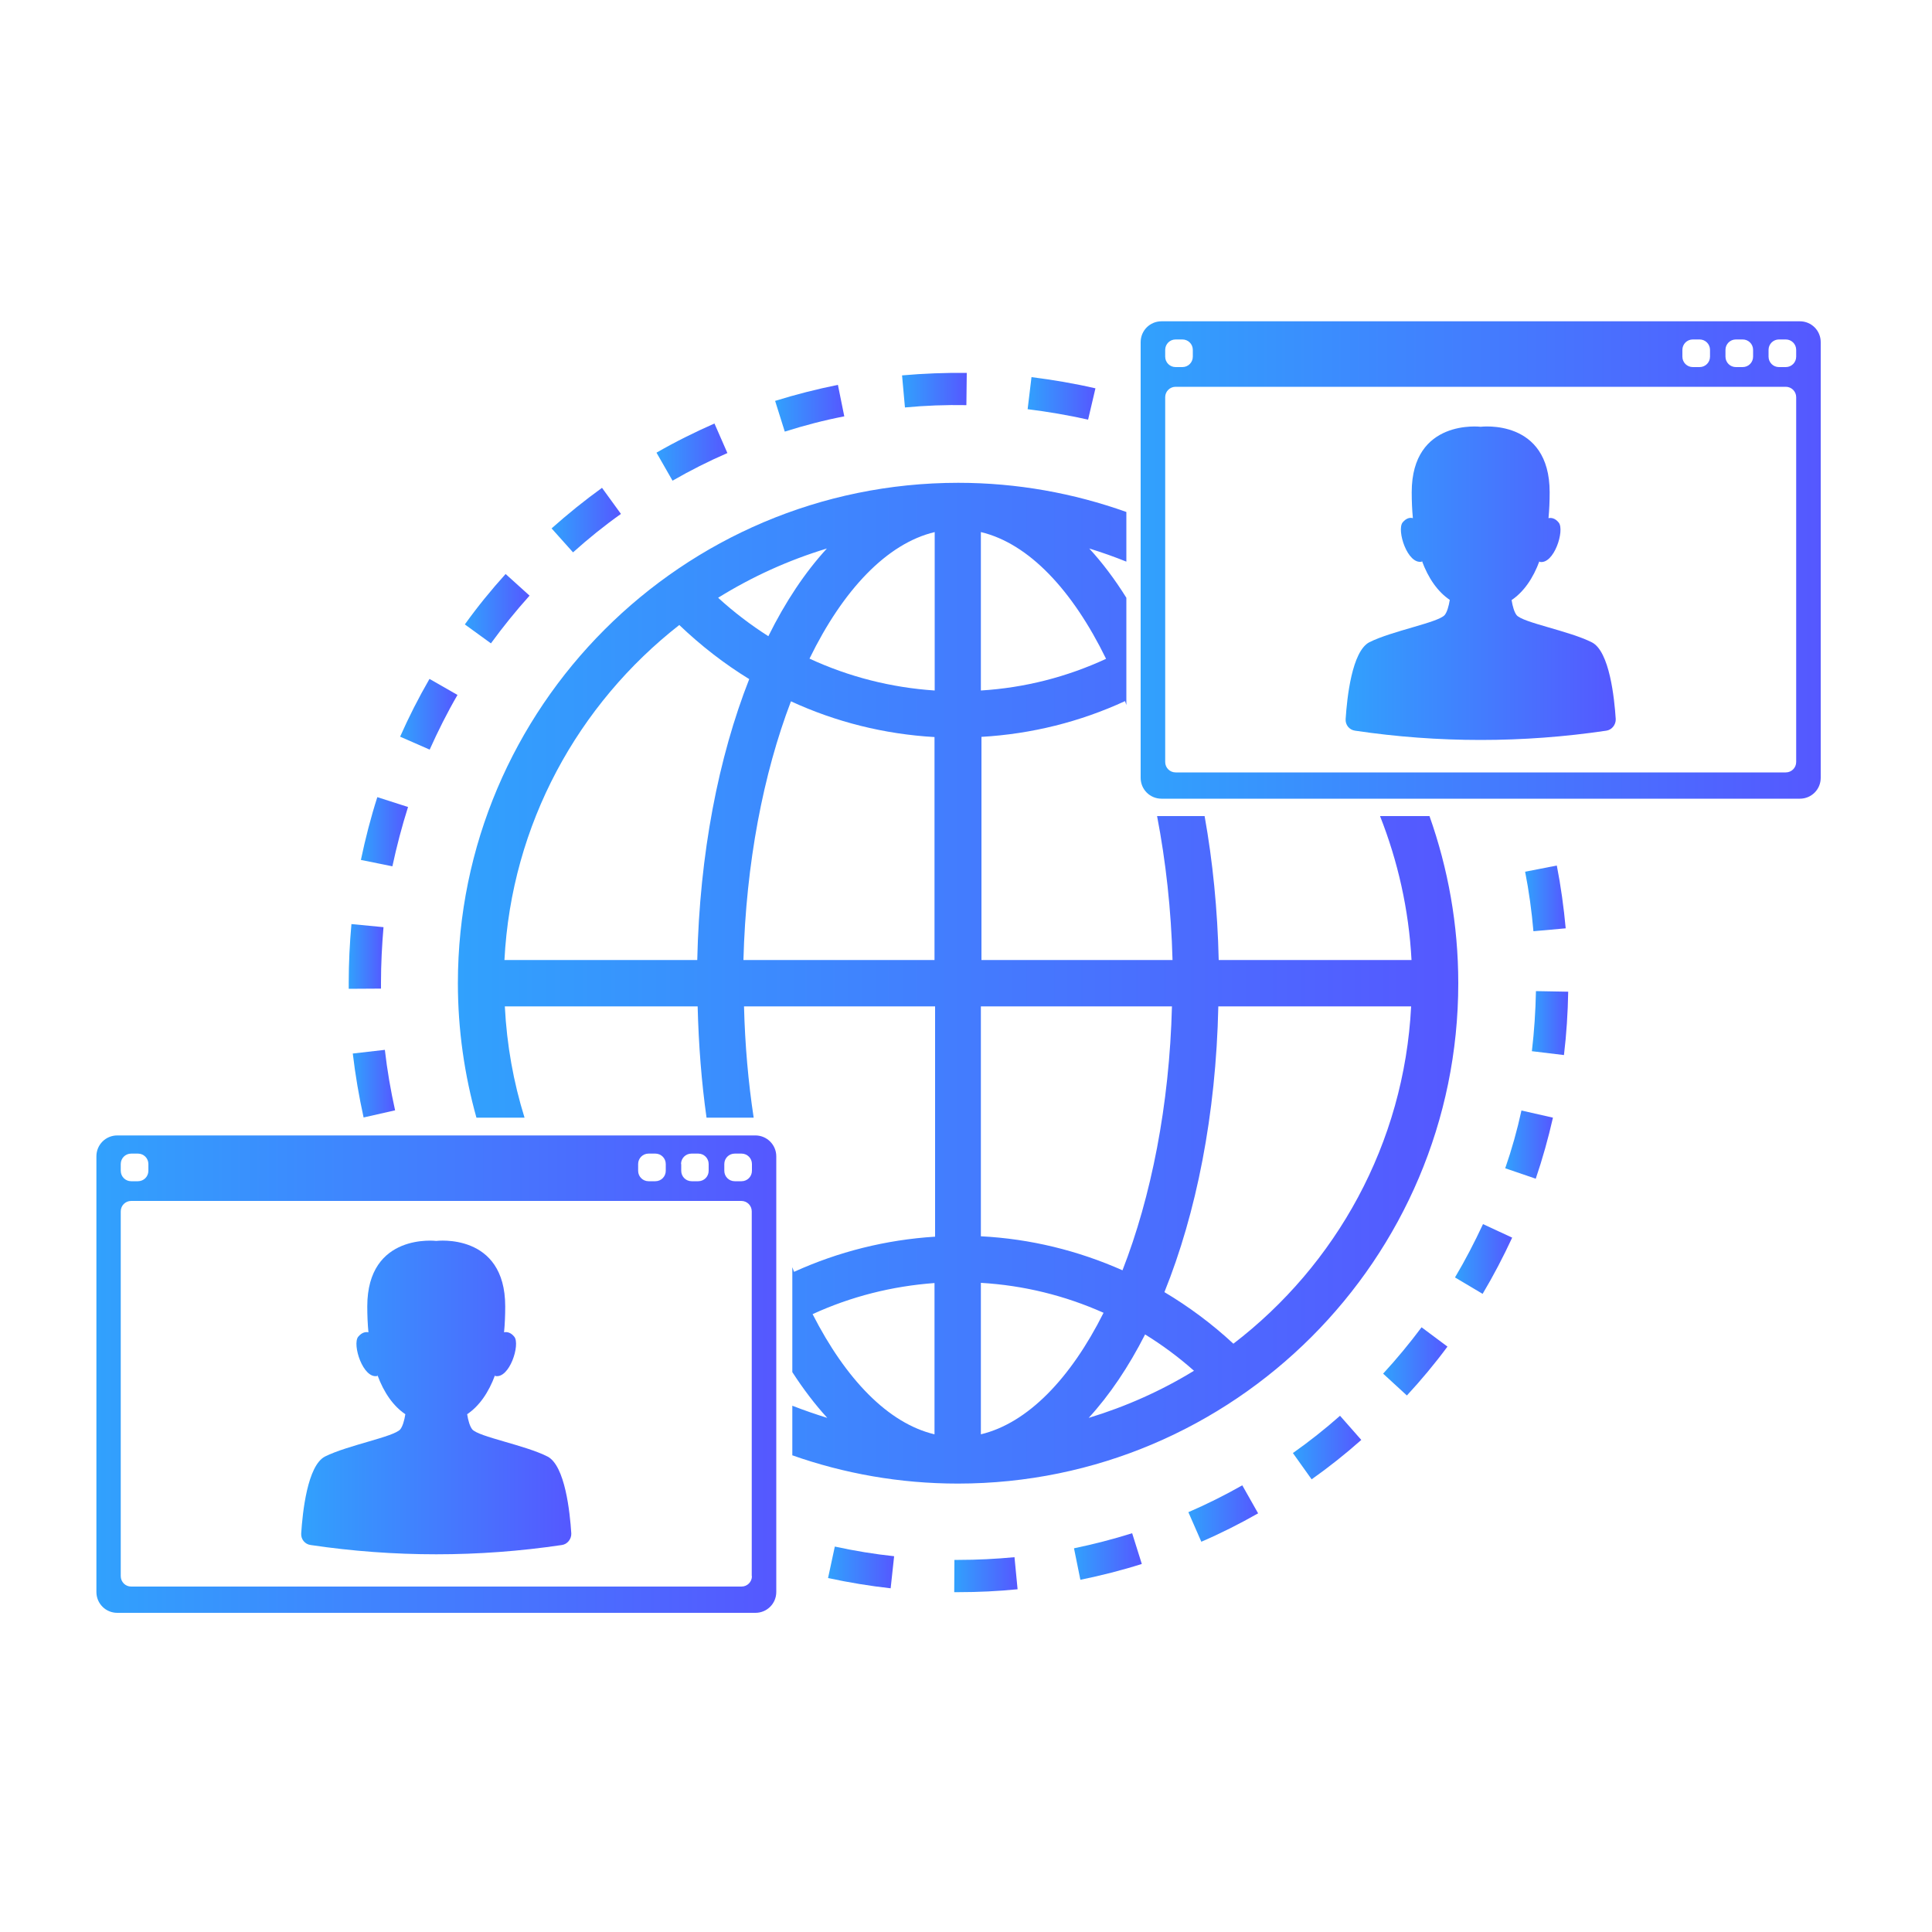
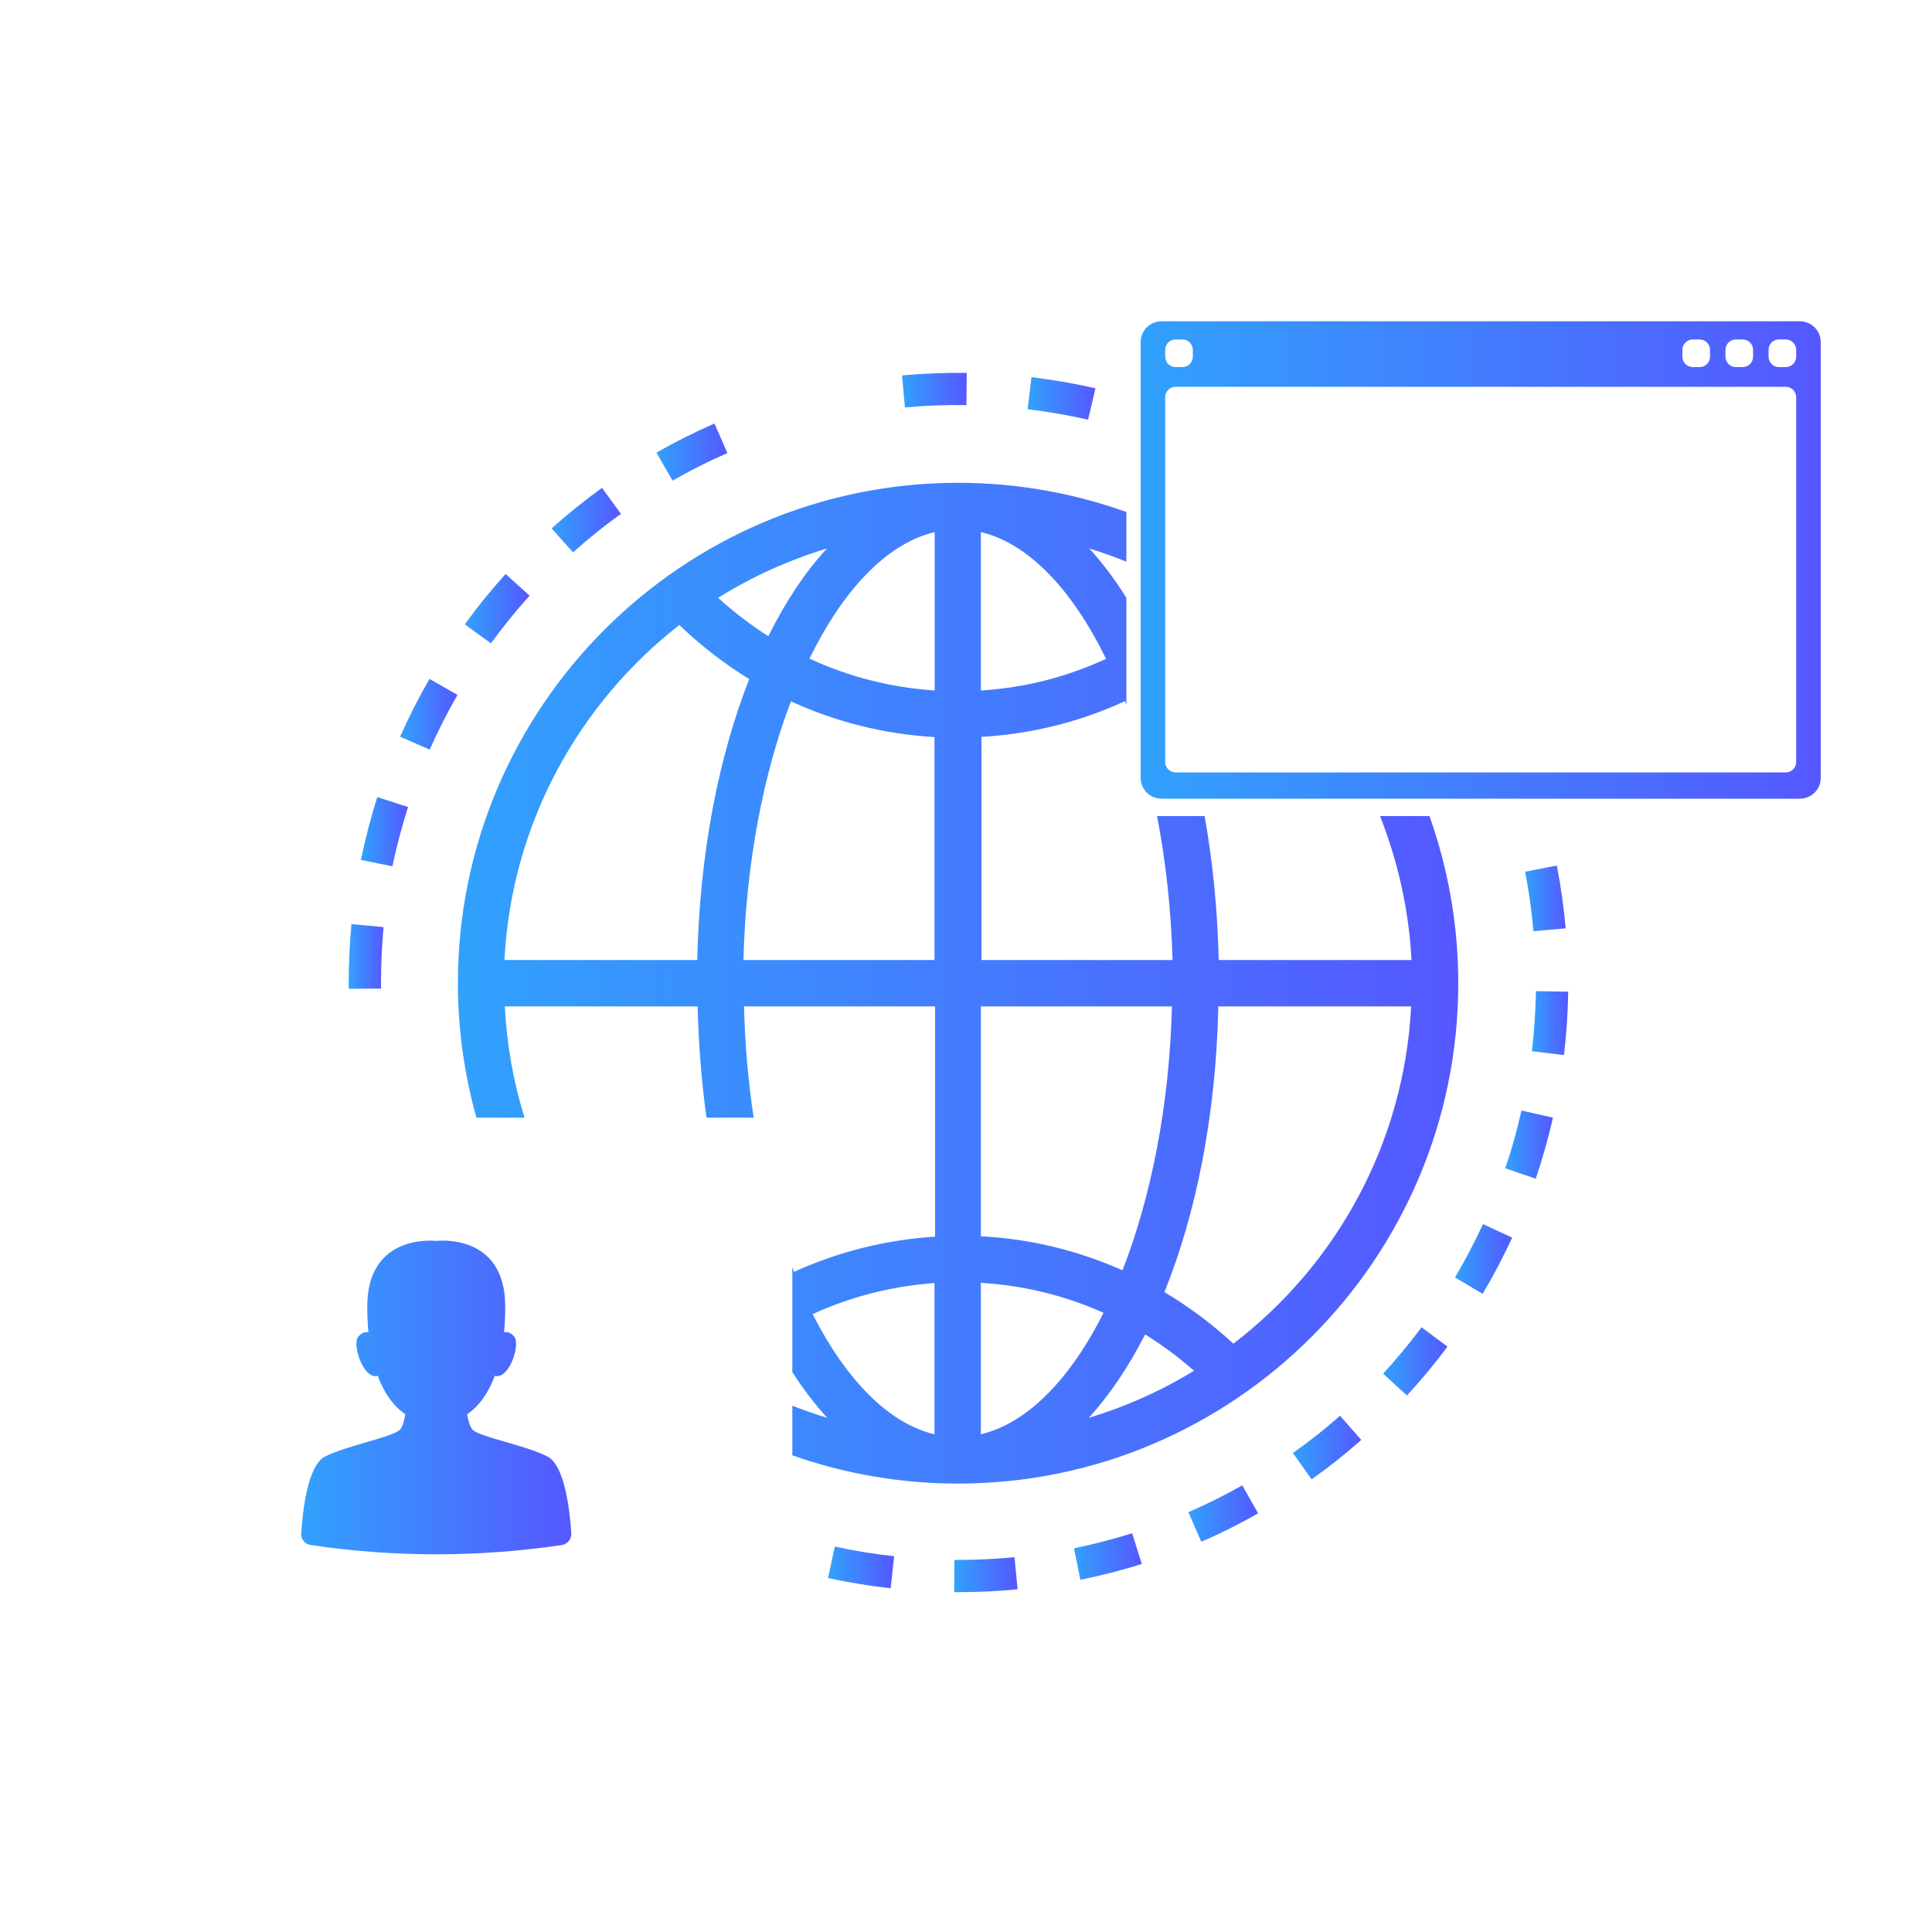
<svg xmlns="http://www.w3.org/2000/svg" version="1.1" id="Layer_1" x="0px" y="0px" viewBox="0 0 100 100" style="enable-background:new 0 0 100 100;" xml:space="preserve">
  <style type="text/css">
	.st0{fill:url(#SVGID_1_);}
	.st1{fill:url(#SVGID_2_);}
	.st2{fill:url(#SVGID_3_);}
	.st3{fill:url(#SVGID_4_);}
	.st4{fill:url(#SVGID_5_);}
	.st5{fill:url(#SVGID_6_);}
	.st6{fill:url(#SVGID_7_);}
	.st7{fill:url(#SVGID_8_);}
	.st8{fill:url(#SVGID_9_);}
	.st9{fill:url(#SVGID_10_);}
	.st10{fill:url(#SVGID_11_);}
	.st11{fill:url(#SVGID_12_);}
	.st12{fill:url(#SVGID_13_);}
	.st13{fill:url(#SVGID_14_);}
	.st14{fill:url(#SVGID_15_);}
	.st15{fill:url(#SVGID_16_);}
	.st16{fill:url(#SVGID_17_);}
	.st17{fill:url(#SVGID_18_);}
	.st18{fill:url(#SVGID_19_);}
	.st19{fill:url(#SVGID_20_);}
	.st20{fill:url(#SVGID_21_);}
	.st21{fill:url(#SVGID_22_);}
	.st22{fill:url(#SVGID_23_);}
	.st23{fill:url(#SVGID_24_);}
	.st24{fill:url(#SVGID_25_);}
</style>
  <g>
    <linearGradient id="SVGID_1_" gradientUnits="userSpaceOnUse" x1="55.587" y1="80.567" x2="59.101" y2="80.567">
      <stop offset="0" style="stop-color:#31A1FD" />
      <stop offset="1" style="stop-color:#5558FF" />
    </linearGradient>
    <path class="st0" d="M55.59,80.14l0.33,1.63c1.07-0.22,2.14-0.49,3.18-0.82l-0.5-1.59C57.61,79.67,56.6,79.93,55.59,80.14z" />
    <linearGradient id="SVGID_2_" gradientUnits="userSpaceOnUse" x1="61.515" y1="78.342" x2="65.12" y2="78.342">
      <stop offset="0" style="stop-color:#31A1FD" />
      <stop offset="1" style="stop-color:#5558FF" />
    </linearGradient>
    <path class="st1" d="M61.51,78.27l0.67,1.53c1-0.43,1.99-0.93,2.94-1.47l-0.82-1.45C63.4,77.39,62.46,77.86,61.51,78.27z" />
    <linearGradient id="SVGID_3_" gradientUnits="userSpaceOnUse" x1="79.285" y1="52.957" x2="81.159" y2="52.957">
      <stop offset="0" style="stop-color:#31A1FD" />
      <stop offset="1" style="stop-color:#5558FF" />
    </linearGradient>
    <path class="st2" d="M79.29,54.41l1.66,0.2c0.13-1.08,0.2-2.18,0.22-3.28l-1.67-0.03C79.48,52.34,79.41,53.39,79.29,54.41z" />
    <linearGradient id="SVGID_4_" gradientUnits="userSpaceOnUse" x1="49.387" y1="81.502" x2="52.669" y2="81.502">
      <stop offset="0" style="stop-color:#31A1FD" />
      <stop offset="1" style="stop-color:#5558FF" />
    </linearGradient>
    <path class="st3" d="M49.61,80.74l-0.21,0l-0.01,1.67l0.22,0c1.02,0,2.05-0.05,3.06-0.15l-0.16-1.66   C51.55,80.69,50.57,80.74,49.61,80.74z" />
    <linearGradient id="SVGID_5_" gradientUnits="userSpaceOnUse" x1="71.589" y1="70.469" x2="74.914" y2="70.469">
      <stop offset="0" style="stop-color:#31A1FD" />
      <stop offset="1" style="stop-color:#5558FF" />
    </linearGradient>
    <path class="st4" d="M71.59,71.1l1.23,1.13c0.74-0.8,1.45-1.65,2.1-2.53l-1.34-1C72.96,69.53,72.29,70.34,71.59,71.1z" />
    <linearGradient id="SVGID_6_" gradientUnits="userSpaceOnUse" x1="66.924" y1="74.924" x2="70.466" y2="74.924">
      <stop offset="0" style="stop-color:#31A1FD" />
      <stop offset="1" style="stop-color:#5558FF" />
    </linearGradient>
    <path class="st5" d="M66.92,75.21l0.97,1.36c0.89-0.63,1.76-1.32,2.57-2.04l-1.1-1.25C68.59,73.96,67.77,74.61,66.92,75.21z" />
    <linearGradient id="SVGID_7_" gradientUnits="userSpaceOnUse" x1="75.307" y1="65.167" x2="78.271" y2="65.167">
      <stop offset="0" style="stop-color:#31A1FD" />
      <stop offset="1" style="stop-color:#5558FF" />
    </linearGradient>
    <path class="st6" d="M75.31,66.12l1.43,0.85c0.56-0.94,1.07-1.92,1.53-2.91l-1.51-0.7C76.32,64.3,75.84,65.23,75.31,66.12z" />
    <linearGradient id="SVGID_8_" gradientUnits="userSpaceOnUse" x1="77.912" y1="59.244" x2="80.384" y2="59.244">
      <stop offset="0" style="stop-color:#31A1FD" />
      <stop offset="1" style="stop-color:#5558FF" />
    </linearGradient>
    <path class="st7" d="M77.91,60.47l1.58,0.54c0.35-1.03,0.65-2.1,0.89-3.16l-1.63-0.37C78.53,58.49,78.25,59.49,77.91,60.47z" />
    <linearGradient id="SVGID_9_" gradientUnits="userSpaceOnUse" x1="42.863" y1="81.133" x2="46.289" y2="81.133">
      <stop offset="0" style="stop-color:#31A1FD" />
      <stop offset="1" style="stop-color:#5558FF" />
    </linearGradient>
    <path class="st8" d="M42.86,81.68c1.07,0.23,2.16,0.41,3.24,0.53l0.18-1.66c-1.03-0.11-2.06-0.28-3.07-0.5L42.86,81.68z" />
    <linearGradient id="SVGID_10_" gradientUnits="userSpaceOnUse" x1="78.945" y1="46.494" x2="81.04" y2="46.494">
      <stop offset="0" style="stop-color:#31A1FD" />
      <stop offset="1" style="stop-color:#5558FF" />
    </linearGradient>
    <path class="st9" d="M81.04,48.05c-0.1-1.09-0.25-2.18-0.46-3.25l-1.64,0.32c0.2,1.01,0.34,2.05,0.43,3.08L81.04,48.05z" />
    <linearGradient id="SVGID_11_" gradientUnits="userSpaceOnUse" x1="33.983" y1="23.401" x2="37.648" y2="23.401">
      <stop offset="0" style="stop-color:#31A1FD" />
      <stop offset="1" style="stop-color:#5558FF" />
    </linearGradient>
    <path class="st10" d="M37.65,23.45l-0.67-1.53c-1.02,0.45-2.03,0.95-3,1.51l0.83,1.45C35.73,24.35,36.68,23.87,37.65,23.45z" />
    <linearGradient id="SVGID_12_" gradientUnits="userSpaceOnUse" x1="28.55" y1="26.917" x2="32.138" y2="26.917">
      <stop offset="0" style="stop-color:#31A1FD" />
      <stop offset="1" style="stop-color:#5558FF" />
    </linearGradient>
    <path class="st11" d="M32.14,26.6l-0.98-1.35c-0.9,0.65-1.78,1.36-2.61,2.1l1.11,1.24C30.45,27.88,31.28,27.21,32.14,26.6z" />
    <linearGradient id="SVGID_13_" gradientUnits="userSpaceOnUse" x1="24.062" y1="31.508" x2="27.412" y2="31.508">
      <stop offset="0" style="stop-color:#31A1FD" />
      <stop offset="1" style="stop-color:#5558FF" />
    </linearGradient>
    <path class="st12" d="M27.41,30.83l-1.24-1.12c-0.75,0.83-1.46,1.7-2.11,2.61l1.35,0.98C26.03,32.45,26.7,31.62,27.41,30.83z" />
    <linearGradient id="SVGID_14_" gradientUnits="userSpaceOnUse" x1="20.72" y1="36.97" x2="23.681" y2="36.97">
      <stop offset="0" style="stop-color:#31A1FD" />
      <stop offset="1" style="stop-color:#5558FF" />
    </linearGradient>
    <path class="st13" d="M23.68,35.97l-1.45-0.83c-0.56,0.97-1.07,1.97-1.52,2.99l1.53,0.67C22.67,37.84,23.15,36.88,23.68,35.97z" />
    <linearGradient id="SVGID_15_" gradientUnits="userSpaceOnUse" x1="53.192" y1="20.621" x2="56.696" y2="20.621">
      <stop offset="0" style="stop-color:#31A1FD" />
      <stop offset="1" style="stop-color:#5558FF" />
    </linearGradient>
    <path class="st14" d="M56.7,20.1c-1.08-0.25-2.2-0.44-3.31-0.58l-0.2,1.66c1.05,0.13,2.1,0.31,3.13,0.54L56.7,20.1z" />
    <linearGradient id="SVGID_16_" gradientUnits="userSpaceOnUse" x1="40.122" y1="21.125" x2="43.7" y2="21.125">
      <stop offset="0" style="stop-color:#31A1FD" />
      <stop offset="1" style="stop-color:#5558FF" />
    </linearGradient>
-     <path class="st15" d="M43.7,21.55l-0.33-1.63c-1.09,0.22-2.19,0.5-3.25,0.83l0.5,1.59C41.63,22.02,42.66,21.75,43.7,21.55z" />
    <linearGradient id="SVGID_17_" gradientUnits="userSpaceOnUse" x1="46.691" y1="20.193" x2="50.043" y2="20.193">
      <stop offset="0" style="stop-color:#31A1FD" />
      <stop offset="1" style="stop-color:#5558FF" />
    </linearGradient>
    <path class="st16" d="M50.02,20.97l0.02-1.67c-1.11-0.01-2.24,0.03-3.35,0.13l0.15,1.66C47.89,20.99,48.96,20.95,50.02,20.97z" />
    <linearGradient id="SVGID_18_" gradientUnits="userSpaceOnUse" x1="18.051" y1="49.509" x2="19.853" y2="49.509">
      <stop offset="0" style="stop-color:#31A1FD" />
      <stop offset="1" style="stop-color:#5558FF" />
    </linearGradient>
    <path class="st17" d="M19.72,51.17l0-0.32c0-0.95,0.05-1.92,0.13-2.86l-1.66-0.16c-0.09,1-0.14,2.01-0.14,3.02   c0,0.11,0,0.22,0,0.33L19.72,51.17z" />
    <linearGradient id="SVGID_19_" gradientUnits="userSpaceOnUse" x1="18.687" y1="43.059" x2="21.121" y2="43.059">
      <stop offset="0" style="stop-color:#31A1FD" />
      <stop offset="1" style="stop-color:#5558FF" />
    </linearGradient>
    <path class="st18" d="M21.12,41.77l-1.59-0.51c-0.34,1.06-0.62,2.15-0.85,3.25l1.63,0.33C20.53,43.81,20.8,42.78,21.12,41.77z" />
    <linearGradient id="SVGID_20_" gradientUnits="userSpaceOnUse" x1="18.263" y1="56.09" x2="20.454" y2="56.09">
      <stop offset="0" style="stop-color:#31A1FD" />
      <stop offset="1" style="stop-color:#5558FF" />
    </linearGradient>
-     <path class="st19" d="M18.26,54.53c0.13,1.11,0.32,2.22,0.56,3.31l1.63-0.37c-0.23-1.03-0.41-2.08-0.53-3.13L18.26,54.53z" />
    <linearGradient id="SVGID_21_" gradientUnits="userSpaceOnUse" x1="23.679" y1="50.891" x2="75.471" y2="50.891">
      <stop offset="0" style="stop-color:#31A1FD" />
      <stop offset="1" style="stop-color:#5558FF" />
    </linearGradient>
    <path class="st20" d="M40.99,75.32c2.69,0.95,5.58,1.47,8.59,1.47c14.28,0,25.9-11.62,25.9-25.9c0-3.03-0.53-5.94-1.49-8.65h-2.56   c0.92,2.33,1.49,4.83,1.63,7.45h-9.98c-0.06-2.61-0.31-5.11-0.73-7.45h-2.46c0.45,2.34,0.73,4.84,0.8,7.45h-2.34h-7.55v-8.97v-2.58   c2.6-0.15,5.11-0.78,7.43-1.85c0.02,0.06,0.05,0.13,0.07,0.2v-5.55c-0.6-0.96-1.24-1.81-1.92-2.55c0.65,0.2,1.3,0.43,1.92,0.68   V26.5c-2.72-0.97-5.65-1.51-8.7-1.51c-14.28,0-25.9,11.62-25.9,25.9c0,2.41,0.34,4.74,0.96,6.96h2.49   c-0.57-1.83-0.92-3.76-1.02-5.76h9.98c0.05,1.99,0.2,3.92,0.46,5.76h2.44c-0.28-1.84-0.45-3.77-0.5-5.76h9.89v11.92   c-2.55,0.16-5.01,0.78-7.3,1.82c-0.03-0.08-0.06-0.16-0.09-0.24v5.43c0.57,0.88,1.17,1.67,1.81,2.37c-0.61-0.19-1.22-0.4-1.81-0.63   V75.32z M50.77,74.24V66.4c2.22,0.13,4.36,0.66,6.35,1.55C55.41,71.36,53.19,73.66,50.77,74.24z M56.35,73.39   c1.08-1.18,2.06-2.63,2.92-4.32c0.89,0.55,1.73,1.17,2.53,1.88C60.12,71.98,58.29,72.8,56.35,73.39z M63.06,52.09h9.98   c-0.36,7.11-3.89,13.39-9.2,17.46c-1.11-1.03-2.31-1.92-3.57-2.67C61.92,62.79,62.94,57.7,63.06,52.09z M50.77,27.54   c2.48,0.59,4.74,3,6.48,6.56c-2.03,0.94-4.21,1.5-6.48,1.64V27.54z M48.38,27.54v8.2c-2.26-0.15-4.45-0.71-6.48-1.65   C43.63,30.54,45.9,28.13,48.38,27.54z M42.8,28.39c-1.13,1.23-2.15,2.76-3.03,4.54c-0.91-0.58-1.78-1.24-2.6-1.99   C38.91,29.86,40.79,29,42.8,28.39z M36.09,49.69h-9.98c0.36-7.04,3.83-13.26,9.05-17.34c1.12,1.07,2.33,2.01,3.62,2.8   C37.19,39.19,36.21,44.19,36.09,49.69z M38.48,49.69c0.13-5,1.03-9.65,2.46-13.39c2.32,1.07,4.83,1.7,7.43,1.85v2.58v8.96H38.48z    M58,52.09h2.66c-0.13,5.12-1.08,9.87-2.56,13.66c-2.3-1.02-4.77-1.63-7.33-1.76v-11.9H58z M42.06,68.02   c1.98-0.91,4.11-1.45,6.31-1.61v7.83C45.97,73.67,43.78,71.39,42.06,68.02z" />
    <linearGradient id="SVGID_22_" gradientUnits="userSpaceOnUse" x1="4.982" y1="71.126" x2="40.185" y2="71.126">
      <stop offset="0" style="stop-color:#31A1FD" />
      <stop offset="1" style="stop-color:#5558FF" />
    </linearGradient>
-     <path class="st21" d="M39.1,58.77H6.07c-0.6,0-1.08,0.48-1.08,1.08V82.4c0,0.6,0.48,1.08,1.08,1.08H39.1c0.6,0,1.08-0.48,1.08-1.08   V59.85C40.18,59.26,39.7,58.77,39.1,58.77z M35.25,60.25c0-0.3,0.24-0.54,0.54-0.54h0.35c0.3,0,0.54,0.24,0.54,0.54v0.35   c0,0.3-0.24,0.54-0.54,0.54H35.8c-0.3,0-0.54-0.24-0.54-0.54V60.25z M33.03,60.25c0-0.3,0.24-0.54,0.54-0.54h0.35   c0.3,0,0.54,0.24,0.54,0.54v0.35c0,0.3-0.24,0.54-0.54,0.54h-0.35c-0.3,0-0.54-0.24-0.54-0.54V60.25z M6.25,60.25   c0-0.3,0.24-0.54,0.54-0.54h0.35c0.3,0,0.54,0.24,0.54,0.54v0.35c0,0.3-0.24,0.54-0.54,0.54H6.79c-0.3,0-0.54-0.24-0.54-0.54V60.25   z M38.92,81.58c0,0.3-0.24,0.54-0.54,0.54H6.79c-0.3,0-0.54-0.24-0.54-0.54V62.7c0-0.3,0.24-0.54,0.54-0.54h31.58   c0.3,0,0.54,0.24,0.54,0.54V81.58z M38.92,60.6c0,0.3-0.24,0.54-0.54,0.54h-0.35c-0.3,0-0.54-0.24-0.54-0.54v-0.35   c0-0.3,0.24-0.54,0.54-0.54h0.35c0.3,0,0.54,0.24,0.54,0.54V60.6z" />
    <linearGradient id="SVGID_23_" gradientUnits="userSpaceOnUse" x1="15.598" y1="72.326" x2="29.569" y2="72.326">
      <stop offset="0" style="stop-color:#31A1FD" />
      <stop offset="1" style="stop-color:#5558FF" />
    </linearGradient>
    <path class="st22" d="M28.34,75.39c-1.18-0.6-3.58-1.02-3.9-1.41c-0.12-0.15-0.21-0.46-0.26-0.78c0.62-0.42,1.11-1.11,1.45-2.04   l-0.01,0.06c0.75,0.17,1.32-1.63,1-2.03c-0.19-0.24-0.4-0.26-0.53-0.23c0.04-0.42,0.06-0.87,0.06-1.34c0-3.84-3.57-3.39-3.57-3.39   s-3.57-0.44-3.57,3.39c0,0.47,0.02,0.92,0.06,1.34c-0.13-0.03-0.33-0.01-0.53,0.23c-0.32,0.4,0.25,2.2,1,2.03l-0.01-0.06   c0.34,0.93,0.83,1.62,1.45,2.04c-0.05,0.32-0.14,0.63-0.26,0.78c-0.32,0.39-2.72,0.82-3.9,1.41c-0.91,0.47-1.16,2.89-1.23,3.98   c-0.02,0.3,0.19,0.56,0.49,0.6c2.15,0.32,4.33,0.48,6.5,0.48c2.17,0,4.34-0.16,6.5-0.48c0.29-0.04,0.5-0.31,0.49-0.6   C29.5,78.28,29.25,75.86,28.34,75.39z" />
    <linearGradient id="SVGID_24_" gradientUnits="userSpaceOnUse" x1="59.037" y1="28.985" x2="94.24" y2="28.985">
      <stop offset="0" style="stop-color:#31A1FD" />
      <stop offset="1" style="stop-color:#5558FF" />
    </linearGradient>
    <path class="st23" d="M93.16,16.63H60.12c-0.6,0-1.08,0.48-1.08,1.08v22.55c0,0.6,0.48,1.08,1.08,1.08h33.04   c0.6,0,1.08-0.48,1.08-1.08V17.71C94.24,17.11,93.76,16.63,93.16,16.63z M89.31,18.11c0-0.3,0.24-0.54,0.54-0.54h0.35   c0.3,0,0.54,0.24,0.54,0.54v0.35c0,0.3-0.24,0.54-0.54,0.54h-0.35c-0.3,0-0.54-0.24-0.54-0.54V18.11z M87.08,18.11   c0-0.3,0.24-0.54,0.54-0.54h0.35c0.3,0,0.54,0.24,0.54,0.54v0.35c0,0.3-0.24,0.54-0.54,0.54h-0.35c-0.3,0-0.54-0.24-0.54-0.54   V18.11z M60.31,18.11c0-0.3,0.24-0.54,0.54-0.54h0.35c0.3,0,0.54,0.24,0.54,0.54v0.35c0,0.3-0.24,0.54-0.54,0.54h-0.35   c-0.3,0-0.54-0.24-0.54-0.54V18.11z M92.97,39.44c0,0.3-0.24,0.54-0.54,0.54H60.85c-0.3,0-0.54-0.24-0.54-0.54V20.56   c0-0.3,0.24-0.54,0.54-0.54h31.58c0.3,0,0.54,0.24,0.54,0.54V39.44z M92.97,18.46c0,0.3-0.24,0.54-0.54,0.54h-0.35   c-0.3,0-0.54-0.24-0.54-0.54v-0.35c0-0.3,0.24-0.54,0.54-0.54h0.35c0.3,0,0.54,0.24,0.54,0.54V18.46z" />
    <linearGradient id="SVGID_25_" gradientUnits="userSpaceOnUse" x1="69.653" y1="30.185" x2="83.624" y2="30.185">
      <stop offset="0" style="stop-color:#31A1FD" />
      <stop offset="1" style="stop-color:#5558FF" />
    </linearGradient>
-     <path class="st24" d="M82.4,33.25c-1.18-0.6-3.58-1.02-3.9-1.41c-0.12-0.15-0.21-0.46-0.26-0.78c0.62-0.42,1.11-1.11,1.45-2.04   l-0.01,0.06c0.75,0.17,1.32-1.63,1-2.03c-0.19-0.24-0.4-0.26-0.53-0.23c0.04-0.42,0.06-0.87,0.06-1.34c0-3.84-3.57-3.39-3.57-3.39   s-3.57-0.44-3.57,3.39c0,0.47,0.02,0.92,0.06,1.34C73,26.78,72.8,26.8,72.6,27.04c-0.32,0.4,0.25,2.2,1,2.03l-0.01-0.06   c0.34,0.93,0.83,1.62,1.45,2.04c-0.05,0.32-0.14,0.63-0.26,0.78c-0.32,0.39-2.72,0.82-3.9,1.41c-0.91,0.47-1.16,2.89-1.23,3.98   c-0.02,0.3,0.19,0.56,0.49,0.6c2.15,0.32,4.33,0.48,6.5,0.48c2.17,0,4.34-0.16,6.5-0.48c0.29-0.04,0.5-0.31,0.49-0.6   C83.56,36.14,83.31,33.72,82.4,33.25z" />
  </g>
</svg>